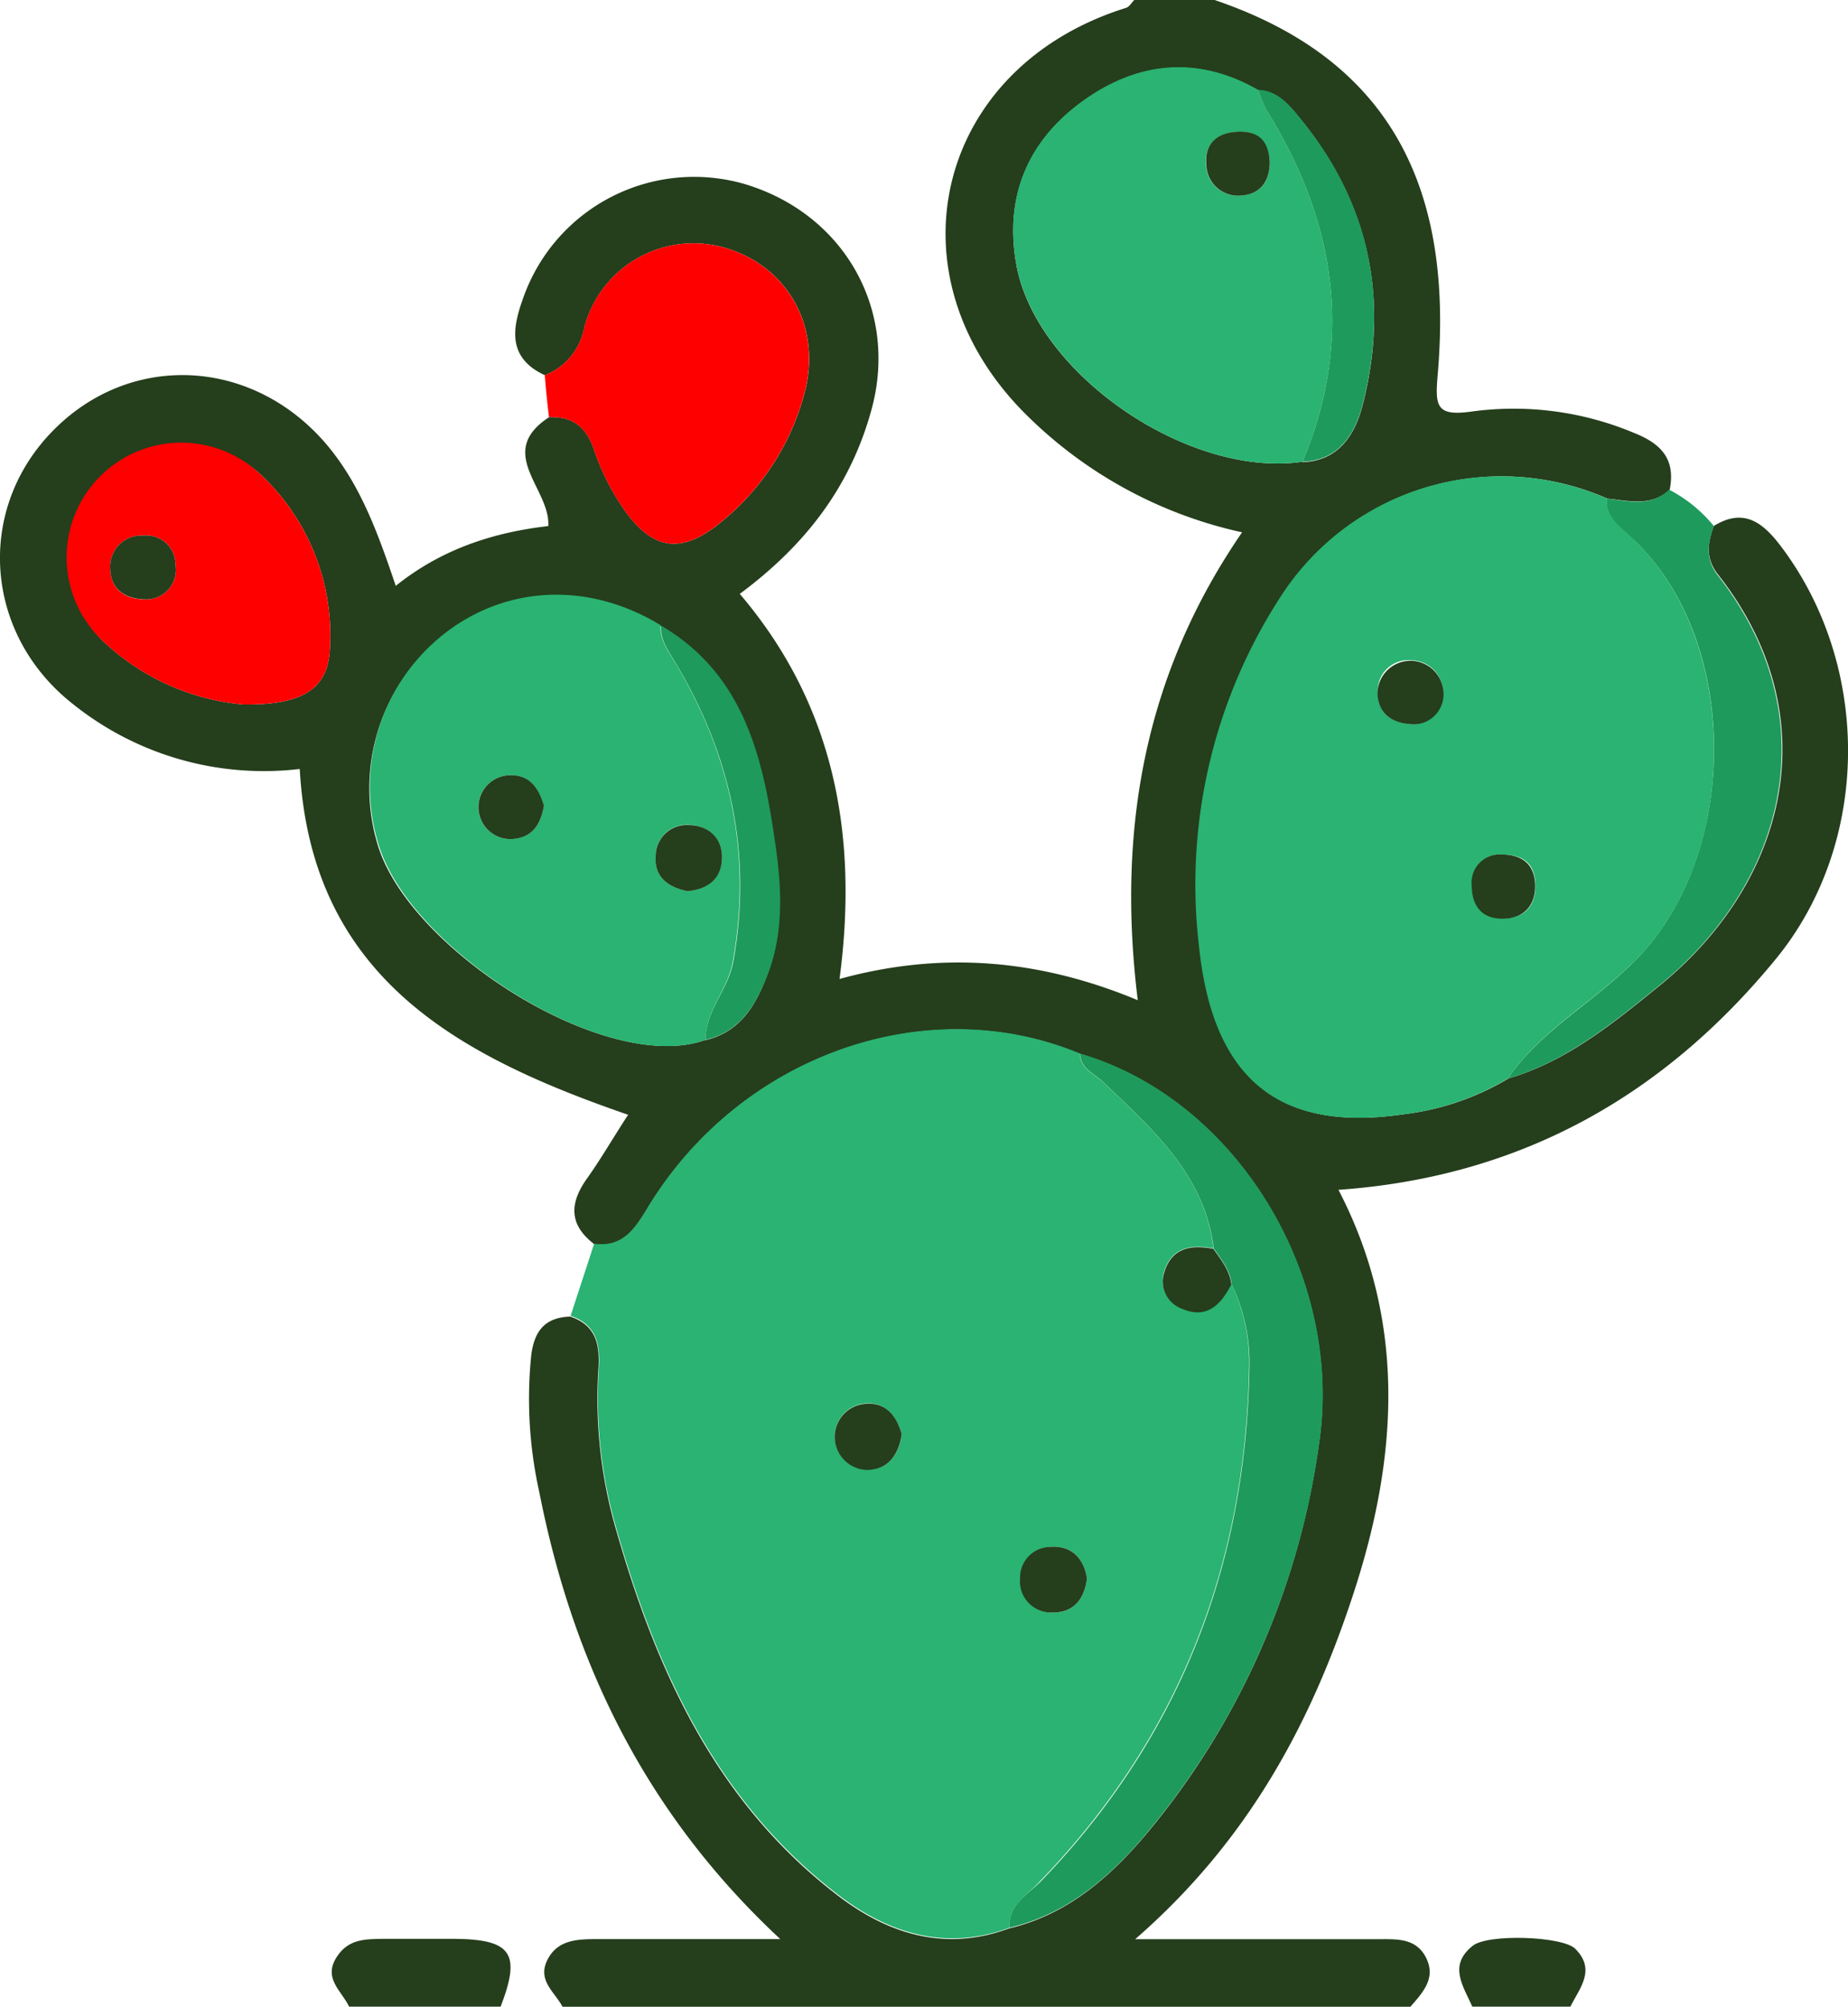
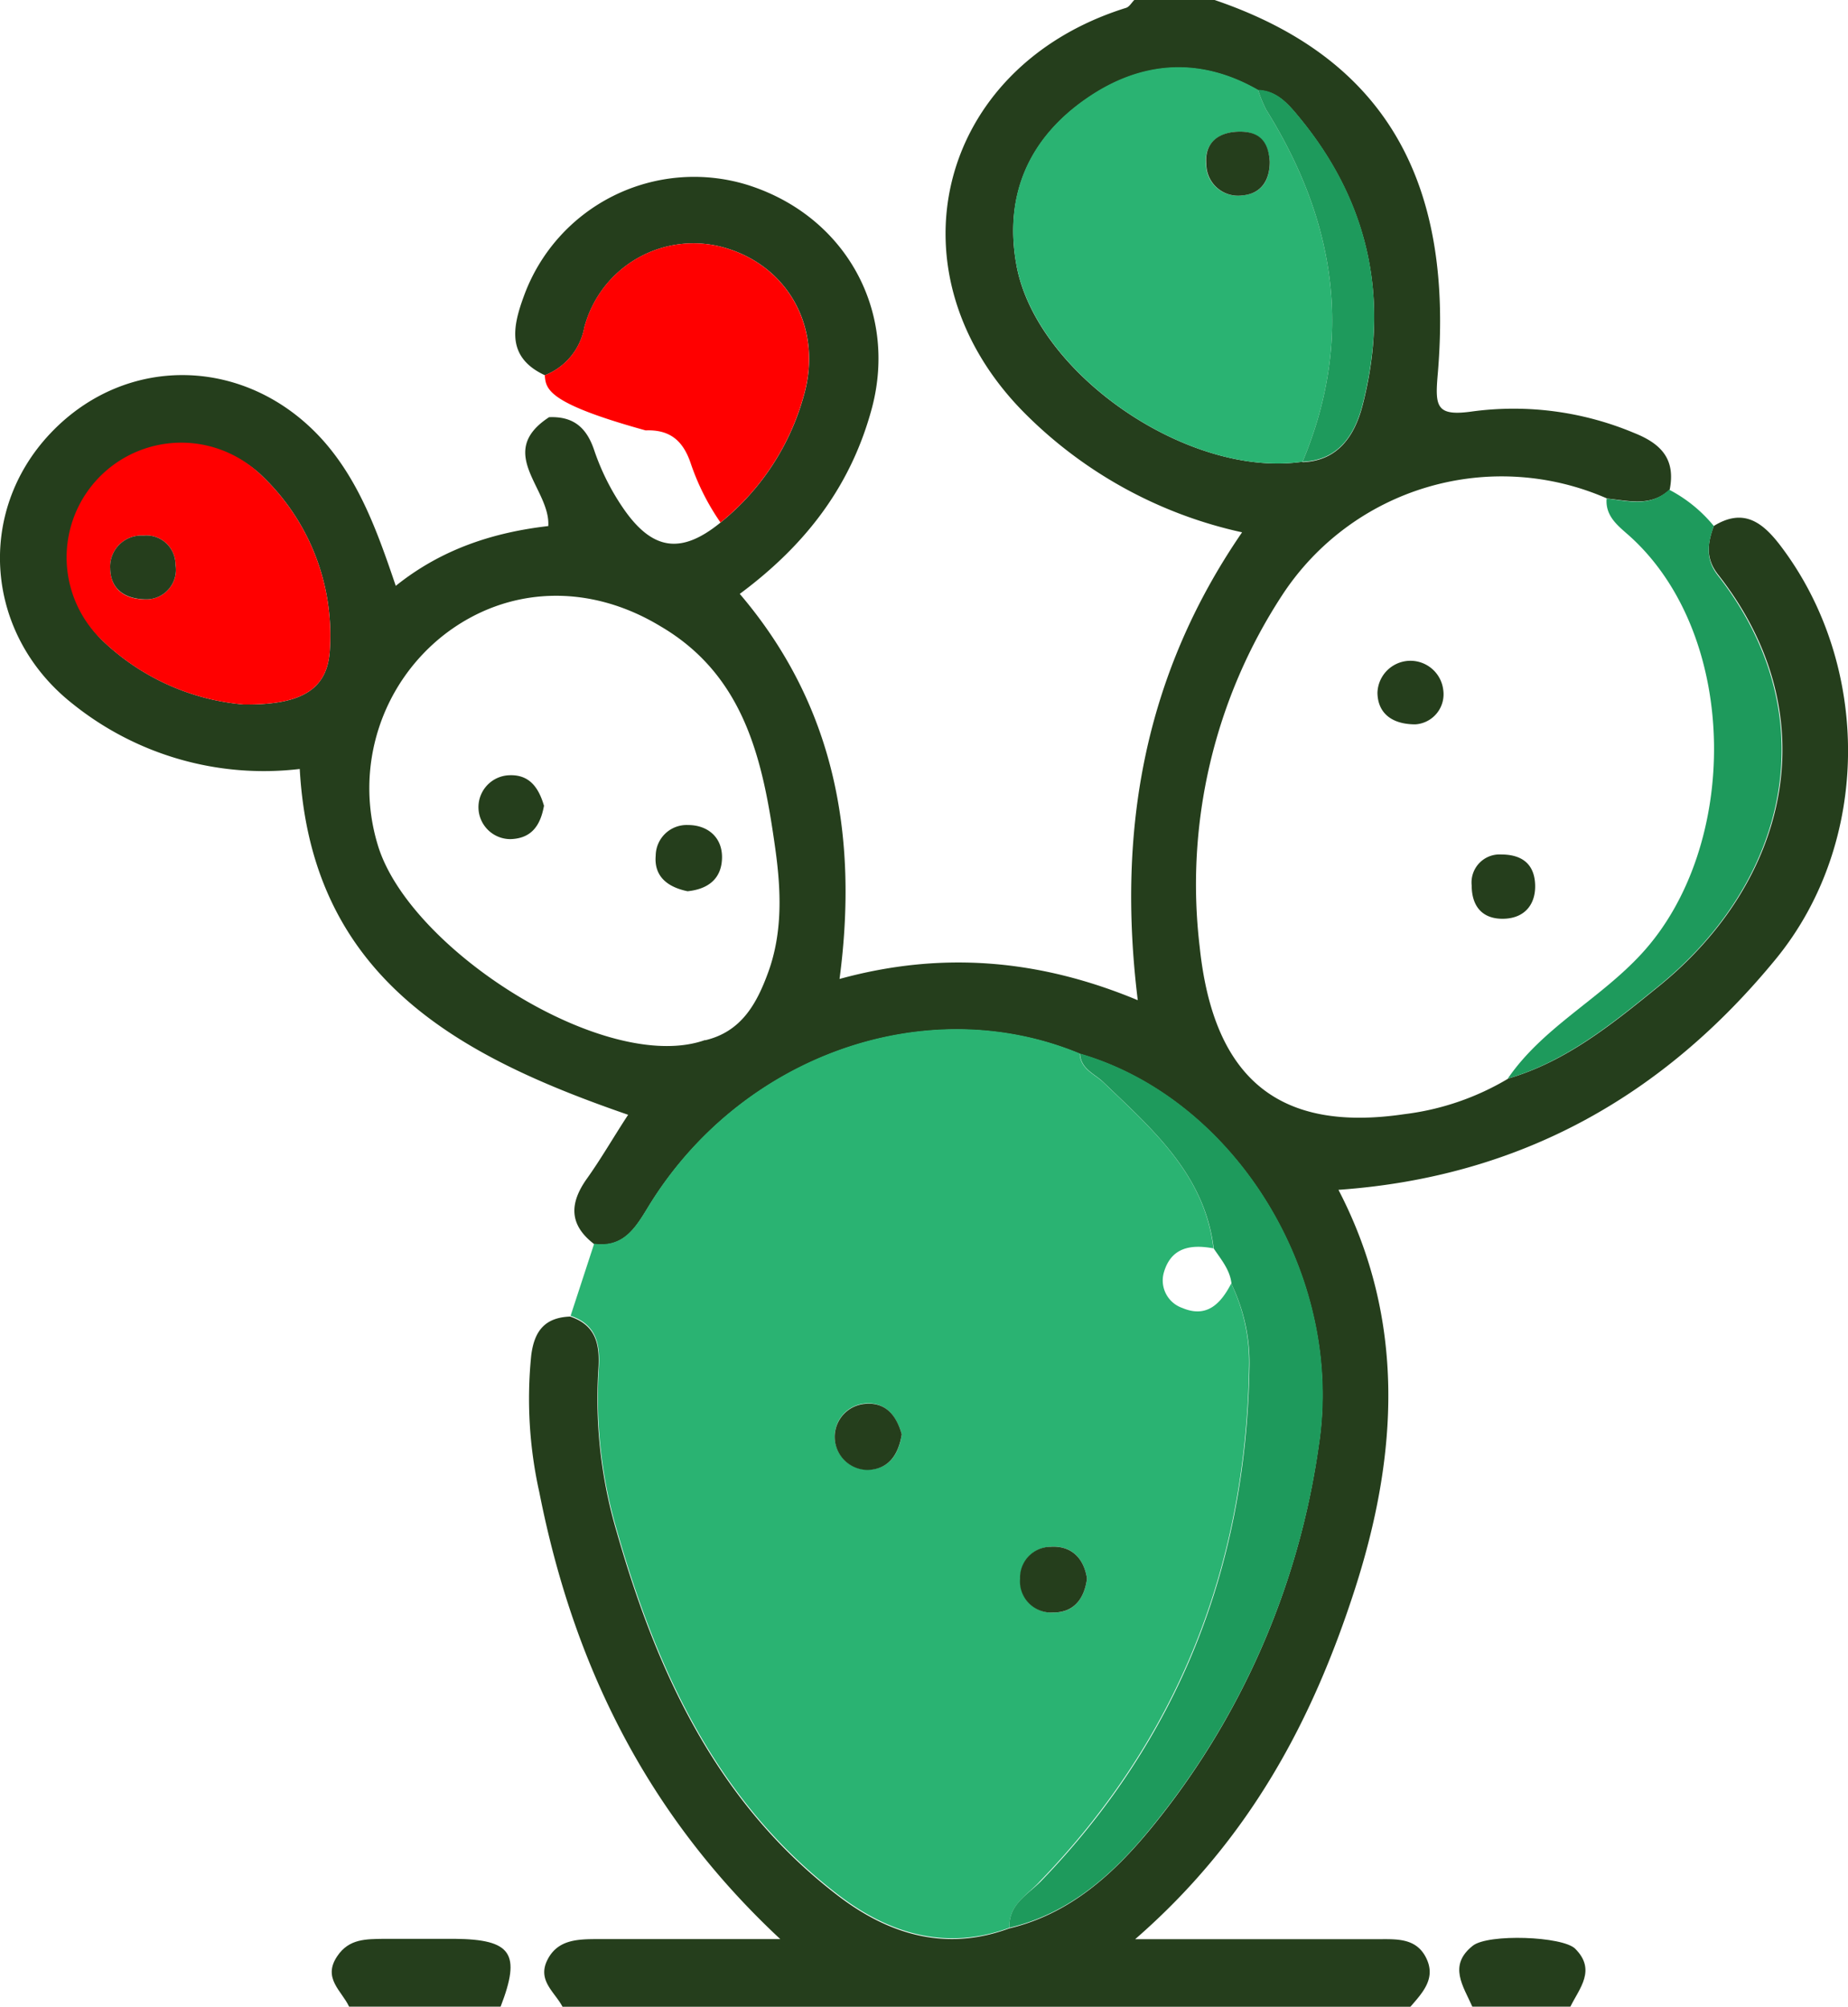
<svg xmlns="http://www.w3.org/2000/svg" viewBox="0 0 207.09 224.87">
  <defs>
    <style>
      .outline {
        fill: #253E1C;
      }

      .fill-light {
        fill: #2ab372;
      }

      .fill-dark {
      fill: #1e9a5c;
      }

      .fill-fruits {
        fill: #ff0000;
      }
    </style>
  </defs>
  <g>
    <path class="outline" d="M1049,486c3.36-2.08,5.51-.38,7.51,2.26,10.12,13.36,10.16,33.19-.57,46.28-12.54,15.29-28.57,24.41-49,25.85,7.59,14.6,6.69,29.73,1.82,44.81-4.73,14.64-11.77,28-24.6,39.16h27.24c2,0,4.15-.15,5.29,1.95,1.28,2.37-.28,4-1.71,5.65H920c-.85-1.66-2.86-2.94-1.72-5.25s3.39-2.35,5.58-2.36h20.53c-15.14-14.11-23.24-31-27-50.06a48.14,48.14,0,0,1-.91-15.35c.35-2.79,1.57-4.24,4.36-4.35,3,1,3.35,3.27,3.16,6a52.6,52.6,0,0,0,2.07,18.17c4.55,15.88,11.32,30.46,24.87,40.79,5.64,4.29,12,6.22,19.08,3.61,6.82-1.62,11.71-6.09,15.95-11.26A86.62,86.62,0,0,0,1004.73,589c2.88-18.92-9.3-38.77-26.78-43.85-17.23-7.15-38,.19-48.37,17.19-1.46,2.41-2.8,4.56-6.05,4.13-2.82-2.16-2.78-4.56-.82-7.32,1.62-2.27,3-4.69,4.63-7.17-19-6.56-35.5-15.33-36.8-38.75a34.2,34.2,0,0,1-25.46-7.31c-9.81-7.74-10.87-21.42-2.5-30.28,8.58-9.09,22.29-8.66,30.72.94,4,4.59,6,10.23,8,16.13,5.17-4.15,11-6,17.09-6.7.27-4.17-6-8.22.09-12.2,2.67-.11,4.19,1.1,5.06,3.71a26.47,26.47,0,0,0,3.33,6.61c3.24,4.64,6.45,5.05,10.83,1.48a27.73,27.73,0,0,0,9.35-14.3c2.07-7.33-1.63-14.3-8.72-16.44a12.65,12.65,0,0,0-15.9,8.89,7.13,7.13,0,0,1-4.42,5.35c-4.3-2-3.64-5.37-2.36-8.85a20.3,20.3,0,0,1,25-12.5c11,3.43,16.93,14.1,14,25.06-2.24,8.3-7,15-14.8,20.79,10.58,12.41,13.32,27,11.18,43.15,11.46-3.15,22.4-2.21,33.42,2.38-2.34-19,.7-36.44,11.69-52.43a49.21,49.21,0,0,1-24.13-13.12c-15.9-15.7-10.19-39,11.13-45.65.36-.11.62-.58.92-.88h9c18.74,6.37,26.91,19.9,25,42-.31,3.62-.15,4.7,4,4.09a34.86,34.86,0,0,1,18,2.42c3.13,1.24,4.66,3,4,6.36-2.1,1.95-4.58,1.24-7,1a29.38,29.38,0,0,0-36.38,10.75,59.23,59.23,0,0,0-9.29,39.49c1.57,15,9.09,20.79,22.94,18.74a29.64,29.64,0,0,0,11.66-4c6.52-1.92,11.67-6.13,16.79-10.28,14.58-11.78,19.08-30.31,6.79-46.07C1048,489.64,1048.32,487.88,1049,486Zm-46.07-7.15c4.06-.15,5.86-3.11,6.7-6.32,3.1-12,.72-22.91-7.23-32.48-1.11-1.34-2.4-2.82-4.46-2.87-6.6-3.79-13.17-3.22-19.2.93-6.39,4.4-9.3,10.72-7.9,18.58C973,468.91,990.11,480.68,1002.92,478.8Zm-67,64.79c4.07-.94,5.81-4.07,7.1-7.61,1.65-4.51,1.44-9.26.81-13.8-1.36-9.75-3.33-19.41-12.89-25-8-4.84-17.09-4.51-24.14.89a21.83,21.83,0,0,0-7.54,23.58C902.74,533.46,924.94,547.57,936,543.59ZM884.22,506c6.75.09,9.51-1.82,9.7-6.27A24.69,24.69,0,0,0,886,480.09a12.85,12.85,0,0,0-17.47,18.84A26.18,26.18,0,0,0,884.22,506Z" transform="translate(-856.95 -427.06)" />
    <path class="outline" d="M896.07,651.92c-.83-1.78-3-3.18-1.33-5.65,1.33-2,3.29-1.91,5.24-1.95,2.63,0,5.27,0,7.9,0,6.41.06,7.47,1.64,5.17,7.6Z" transform="translate(-856.95 -427.06)" />
    <path class="outline" d="M1021.94,651.92c-1-2.28-2.75-4.62.06-6.83,1.73-1.36,10.06-1.06,11.47.34,2.37,2.37.5,4.4-.54,6.49Z" transform="translate(-856.95 -427.06)" />
    <path class="fill-light" d="M970.07,643.08c-7.08,2.61-13.44.68-19.08-3.61-13.55-10.33-20.32-24.91-24.87-40.79a52.6,52.6,0,0,1-2.07-18.17c.19-2.69-.19-5-3.16-6l2.64-8.08c3.25.43,4.59-1.72,6.05-4.13,10.34-17,31.14-24.34,48.37-17.19.08,1.77,1.62,2.26,2.67,3.26,5.48,5.26,11.34,10.32,12.31,18.58-2.51-.47-4.73-.13-5.55,2.68a3.26,3.26,0,0,0,2.07,4c2.74,1.16,4.31-.49,5.47-2.74a20.29,20.29,0,0,1,2,9.49c-.4,22.16-7.92,41.42-23.4,57.46C972.12,639.4,969.94,640.49,970.07,643.08Zm8.69-39.14c-.36-2.35-1.82-3.69-4-3.55a3.45,3.45,0,0,0-3.45,3.58,3.49,3.49,0,0,0,3.73,3.78C977.32,607.76,978.48,606.17,978.76,603.94ZM958,587.78c-.58-2-1.72-3.61-4.07-3.45a3.71,3.71,0,0,0,.23,7.41C956.51,591.72,957.65,590.13,958,587.78Z" transform="translate(-856.95 -427.06)" />
-     <path class="fill-fruits" d="M918,469.11a7.13,7.13,0,0,0,4.42-5.35,12.65,12.65,0,0,1,15.9-8.89c7.09,2.14,10.79,9.11,8.72,16.44a27.73,27.73,0,0,1-9.35,14.3c-4.38,3.57-7.59,3.16-10.83-1.48a26.47,26.47,0,0,1-3.33-6.61c-.87-2.61-2.39-3.82-5.06-3.71C918.28,472.24,918.12,470.67,918,469.11Z" transform="translate(-856.95 -427.06)" />
+     <path class="fill-fruits" d="M918,469.11a7.13,7.13,0,0,0,4.42-5.35,12.65,12.65,0,0,1,15.9-8.89c7.09,2.14,10.79,9.11,8.72,16.44a27.73,27.73,0,0,1-9.35,14.3a26.47,26.47,0,0,1-3.33-6.61c-.87-2.61-2.39-3.82-5.06-3.71C918.28,472.24,918.12,470.67,918,469.11Z" transform="translate(-856.95 -427.06)" />
    <path class="fill-dark" d="M1049,486c-.67,1.93-1,3.69.49,5.58,12.29,15.76,7.79,34.29-6.79,46.07-5.12,4.15-10.27,8.36-16.79,10.28,3.94-5.75,10.28-8.87,15-14,11-11.95,11-35.36-1.09-46.57-1.29-1.2-3-2.28-2.83-4.43,2.41.26,4.89,1,7-1A16,16,0,0,1,1049,486Z" transform="translate(-856.95 -427.06)" />
-     <path class="fill-light" d="M1037,482.92c-.13,2.15,1.54,3.23,2.83,4.43,12,11.21,12.14,34.62,1.09,46.57-4.71,5.09-11.05,8.21-15,14a29.64,29.64,0,0,1-11.66,4c-13.85,2.05-21.37-3.79-22.94-18.74a59.23,59.23,0,0,1,9.29-39.49A29.38,29.38,0,0,1,1037,482.92Zm-21.41,25.31a3.61,3.61,0,0,0-.49-7.18,3.43,3.43,0,0,0-3.76,3.64C1011.34,506.92,1012.86,508.19,1015.56,508.23Zm9.6,14.58a3.14,3.14,0,0,0-3.29,3.44c0,2.4,1.29,3.8,3.68,3.73s3.57-1.62,3.42-4S1027.43,522.82,1025.16,522.81Z" transform="translate(-856.95 -427.06)" />
-     <path class="fill-light" d="M936,543.59c-11,4-33.21-10.13-36.66-22A21.83,21.83,0,0,1,906.83,498c7-5.4,16.19-5.73,24.14-.89-.1,1.59.77,2.75,1.55,4.06,6.27,10.37,8.72,21.5,6.56,33.58C938.52,538,936,540.31,936,543.59ZM934,526.93c2.26-.23,3.81-1.47,3.86-3.73s-1.59-3.67-3.82-3.72a3.47,3.47,0,0,0-3.61,3.42C930.23,525.27,931.77,526.47,934,526.93Zm-16.1-9.58c-.62-2.12-1.72-3.62-4.14-3.4a3.58,3.58,0,0,0,.4,7.14C916.6,521,917.53,519.45,917.91,517.35Z" transform="translate(-856.95 -427.06)" />
    <path class="fill-light" d="M1002.92,478.8c-12.81,1.88-29.9-9.89-32.09-22.16-1.4-7.86,1.51-14.18,7.9-18.58,6-4.15,12.6-4.72,19.2-.93a13.85,13.85,0,0,0,.92,2.24C1006.63,451.86,1008.72,464.92,1002.92,478.8Zm-3.68-33.61c-.12-2.17-1.25-3.42-3.44-3.38s-3.92,1.23-3.7,3.65a3.55,3.55,0,0,0,4,3.5C998.29,448.8,999.24,447.31,999.24,445.19Z" transform="translate(-856.95 -427.06)" />
    <path class="fill-dark" d="M970.07,643.08c-.13-2.59,2-3.68,3.49-5.17,15.48-16,23-35.3,23.4-57.46a20.29,20.29,0,0,0-2-9.49c-.15-1.58-1.15-2.73-2-4-1-8.26-6.83-13.32-12.31-18.58-1-1-2.59-1.49-2.67-3.26,17.48,5.08,29.66,24.93,26.78,43.85A86.62,86.62,0,0,1,986,631.82C981.78,637,976.89,641.46,970.07,643.08Z" transform="translate(-856.95 -427.06)" />
    <path class="fill-fruits" d="M884.22,506a26.18,26.18,0,0,1-15.69-7.06A12.85,12.85,0,0,1,886,480.09a24.69,24.69,0,0,1,7.92,19.63C893.73,504.17,891,506.08,884.22,506ZM873.4,494.22a3.31,3.31,0,0,0,3.21-3.89,3.25,3.25,0,0,0-3.58-3.25,3.49,3.49,0,0,0-3.73,3.69C869.34,493,870.84,494.27,873.4,494.22Z" transform="translate(-856.95 -427.06)" />
-     <path class="fill-dark" d="M936,543.59c0-3.28,2.57-5.63,3.13-8.8,2.16-12.08-.29-23.21-6.56-33.58-.78-1.31-1.65-2.47-1.55-4.06,9.56,5.62,11.53,15.28,12.89,25,.63,4.54.84,9.29-.81,13.8C941.76,539.52,940,542.65,936,543.59Z" transform="translate(-856.95 -427.06)" />
    <path class="fill-dark" d="M1002.92,478.8c5.8-13.88,3.71-26.94-4.07-39.43a13.85,13.85,0,0,1-.92-2.24c2.06.05,3.35,1.53,4.46,2.87,8,9.57,10.33,20.5,7.23,32.48C1008.78,475.69,1007,478.65,1002.92,478.8Z" transform="translate(-856.95 -427.06)" />
    <path class="outline" d="M978.76,603.94c-.28,2.23-1.44,3.82-3.77,3.81a3.49,3.49,0,0,1-3.73-3.78,3.45,3.45,0,0,1,3.45-3.58C976.94,600.25,978.4,601.59,978.76,603.94Z" transform="translate(-856.95 -427.06)" />
    <path class="outline" d="M958,587.78c-.37,2.35-1.51,3.94-3.84,4a3.71,3.71,0,0,1-.23-7.41C956.3,584.17,957.44,585.79,958,587.78Z" transform="translate(-856.95 -427.06)" />
-     <path class="outline" d="M992.93,567c.84,1.24,1.84,2.39,2,4-1.16,2.25-2.73,3.9-5.47,2.74a3.26,3.26,0,0,1-2.07-4C988.2,566.86,990.42,566.52,992.93,567Z" transform="translate(-856.95 -427.06)" />
    <path class="outline" d="M1015.56,508.23c-2.7,0-4.22-1.31-4.25-3.54a3.7,3.7,0,0,1,7.37-.34A3.38,3.38,0,0,1,1015.56,508.23Z" transform="translate(-856.95 -427.06)" />
    <path class="outline" d="M1025.16,522.81c2.27,0,3.66,1,3.81,3.2s-1,3.9-3.42,4-3.68-1.33-3.68-3.73A3.14,3.14,0,0,1,1025.16,522.81Z" transform="translate(-856.95 -427.06)" />
    <path class="outline" d="M934,526.93c-2.24-.46-3.78-1.66-3.57-4a3.47,3.47,0,0,1,3.61-3.42c2.23,0,3.88,1.39,3.82,3.72S936.27,526.7,934,526.93Z" transform="translate(-856.95 -427.06)" />
    <path class="outline" d="M917.91,517.35c-.38,2.1-1.31,3.66-3.74,3.74a3.58,3.58,0,0,1-.4-7.14C916.19,513.73,917.29,515.23,917.91,517.35Z" transform="translate(-856.95 -427.06)" />
    <path class="outline" d="M999.24,445.19c0,2.12-1,3.61-3.11,3.77a3.55,3.55,0,0,1-4-3.5c-.22-2.42,1.38-3.62,3.7-3.65S999.12,443,999.24,445.19Z" transform="translate(-856.95 -427.06)" />
    <path class="outline" d="M873.4,494.22c-2.56,0-4.06-1.22-4.1-3.45a3.49,3.49,0,0,1,3.73-3.69,3.25,3.25,0,0,1,3.58,3.25A3.31,3.31,0,0,1,873.4,494.22Z" transform="translate(-856.95 -427.06)" />
  </g>
</svg>